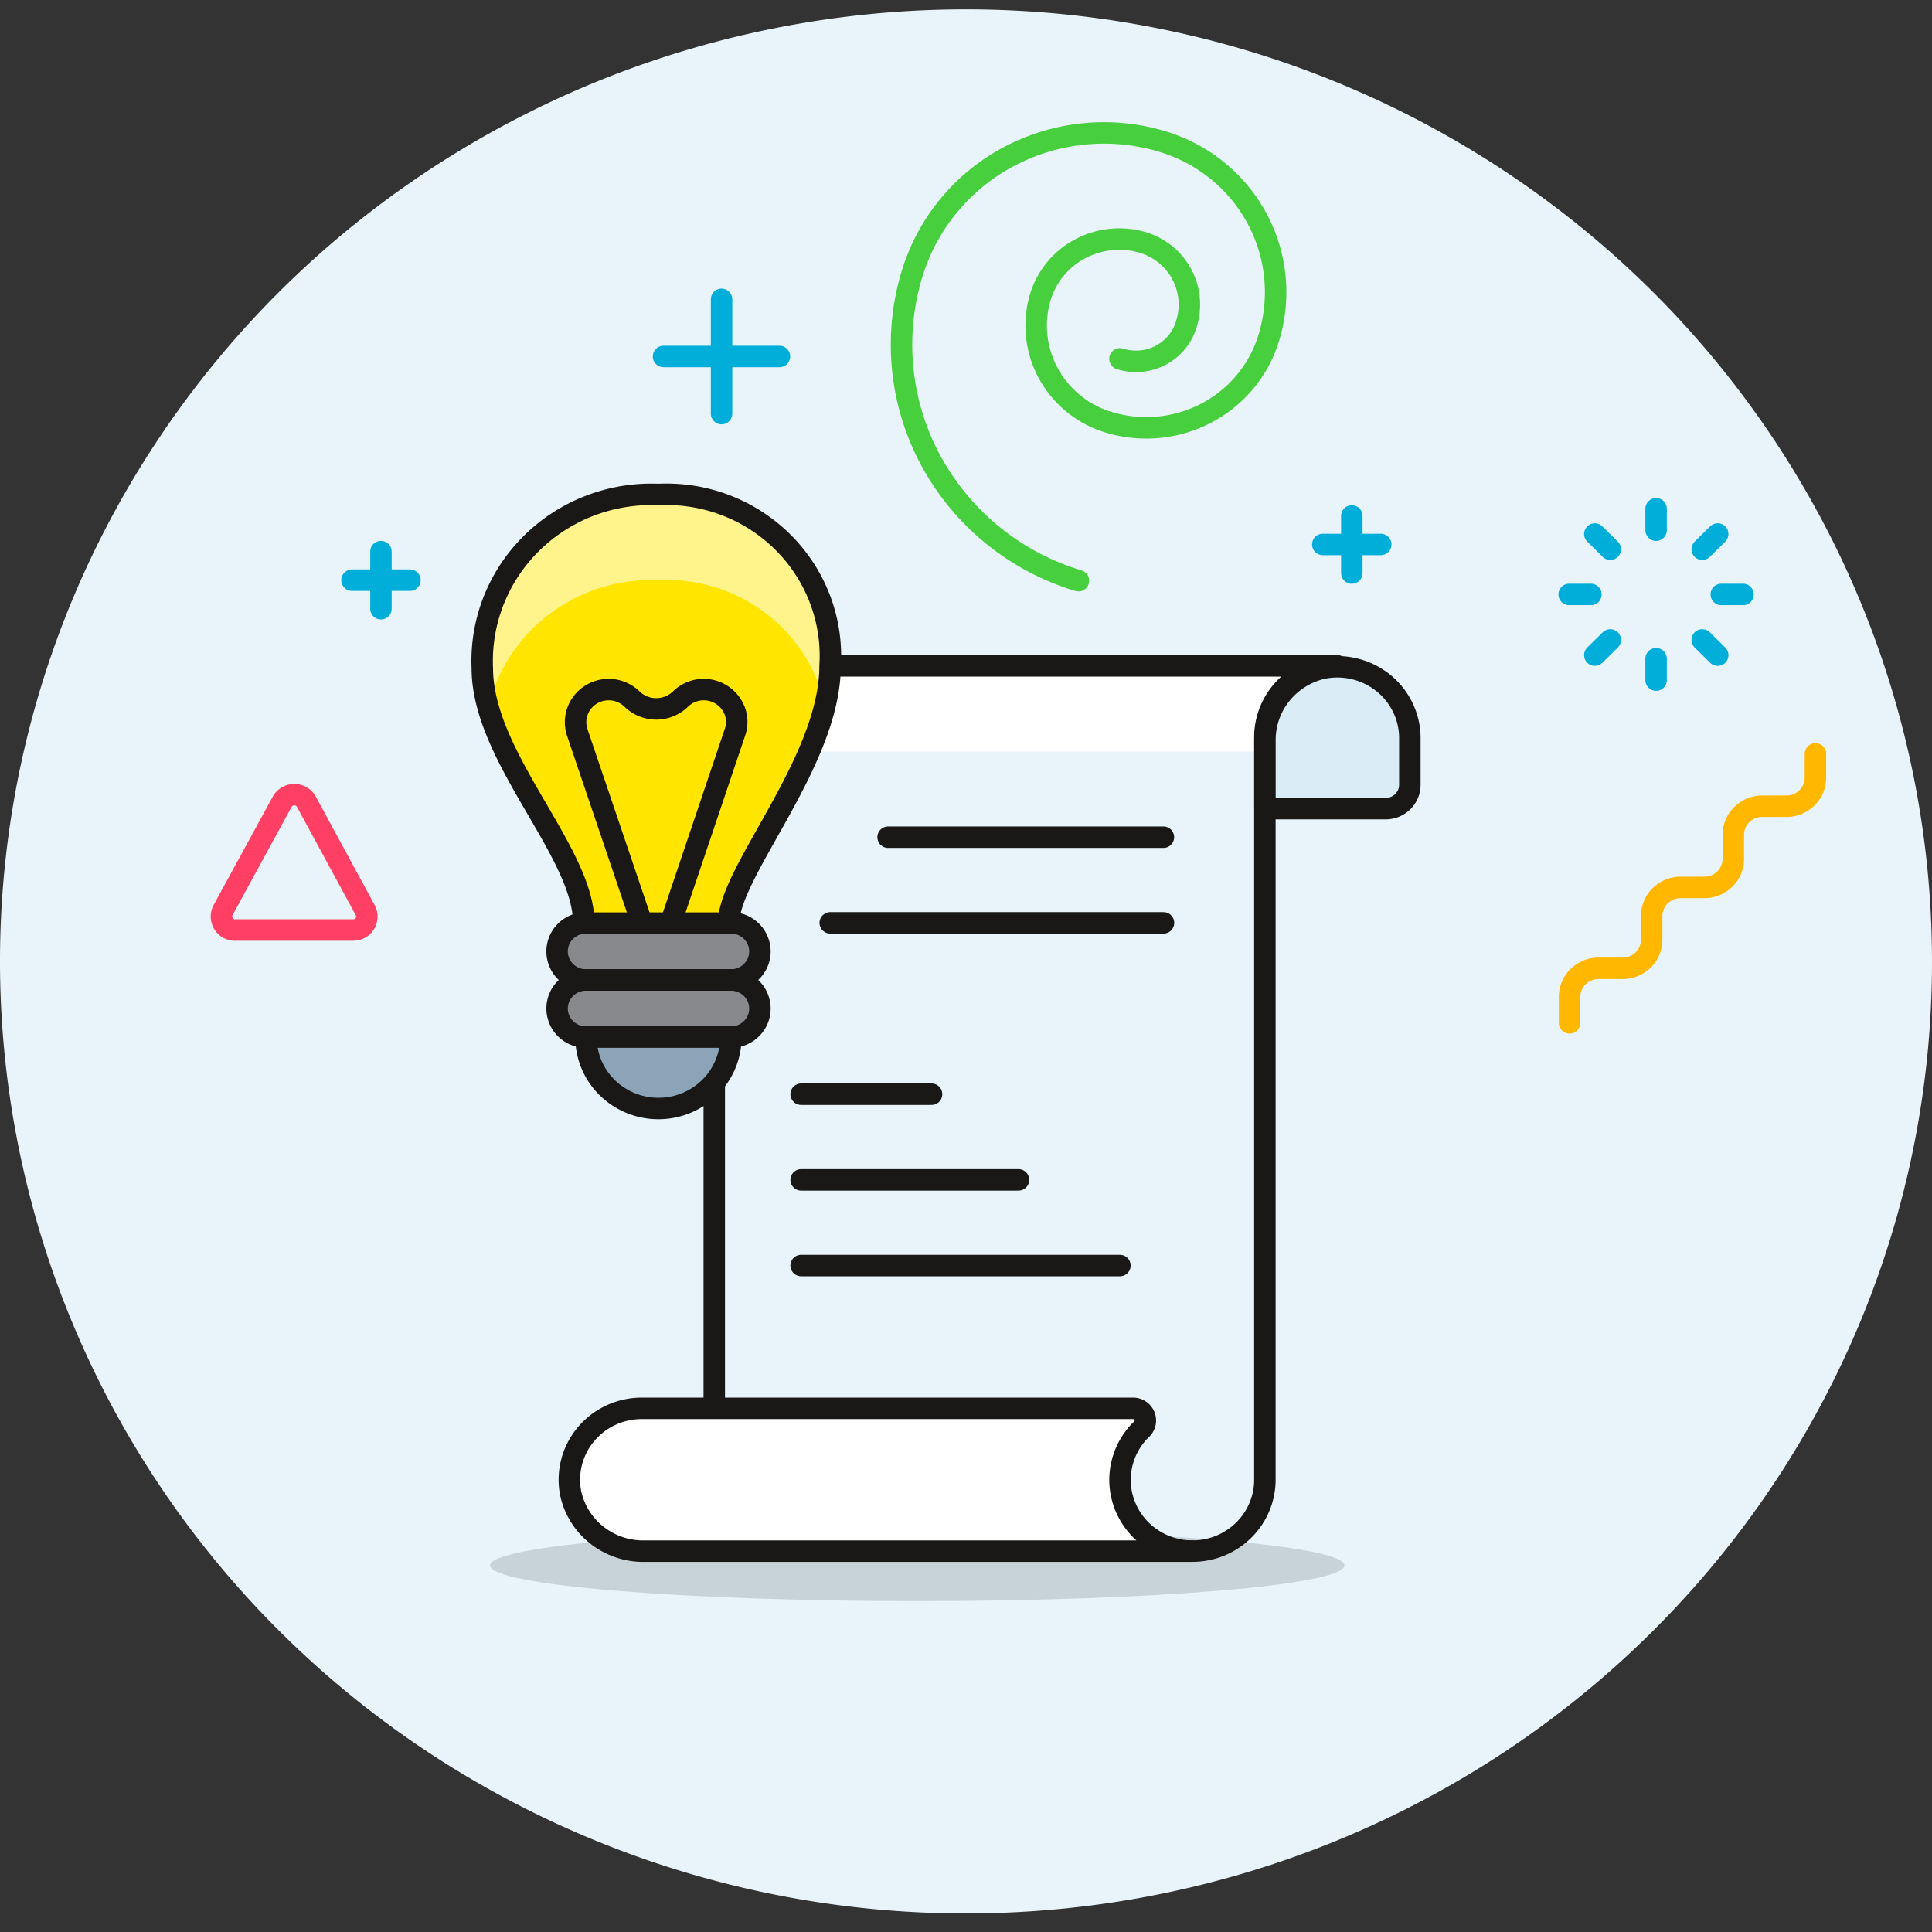
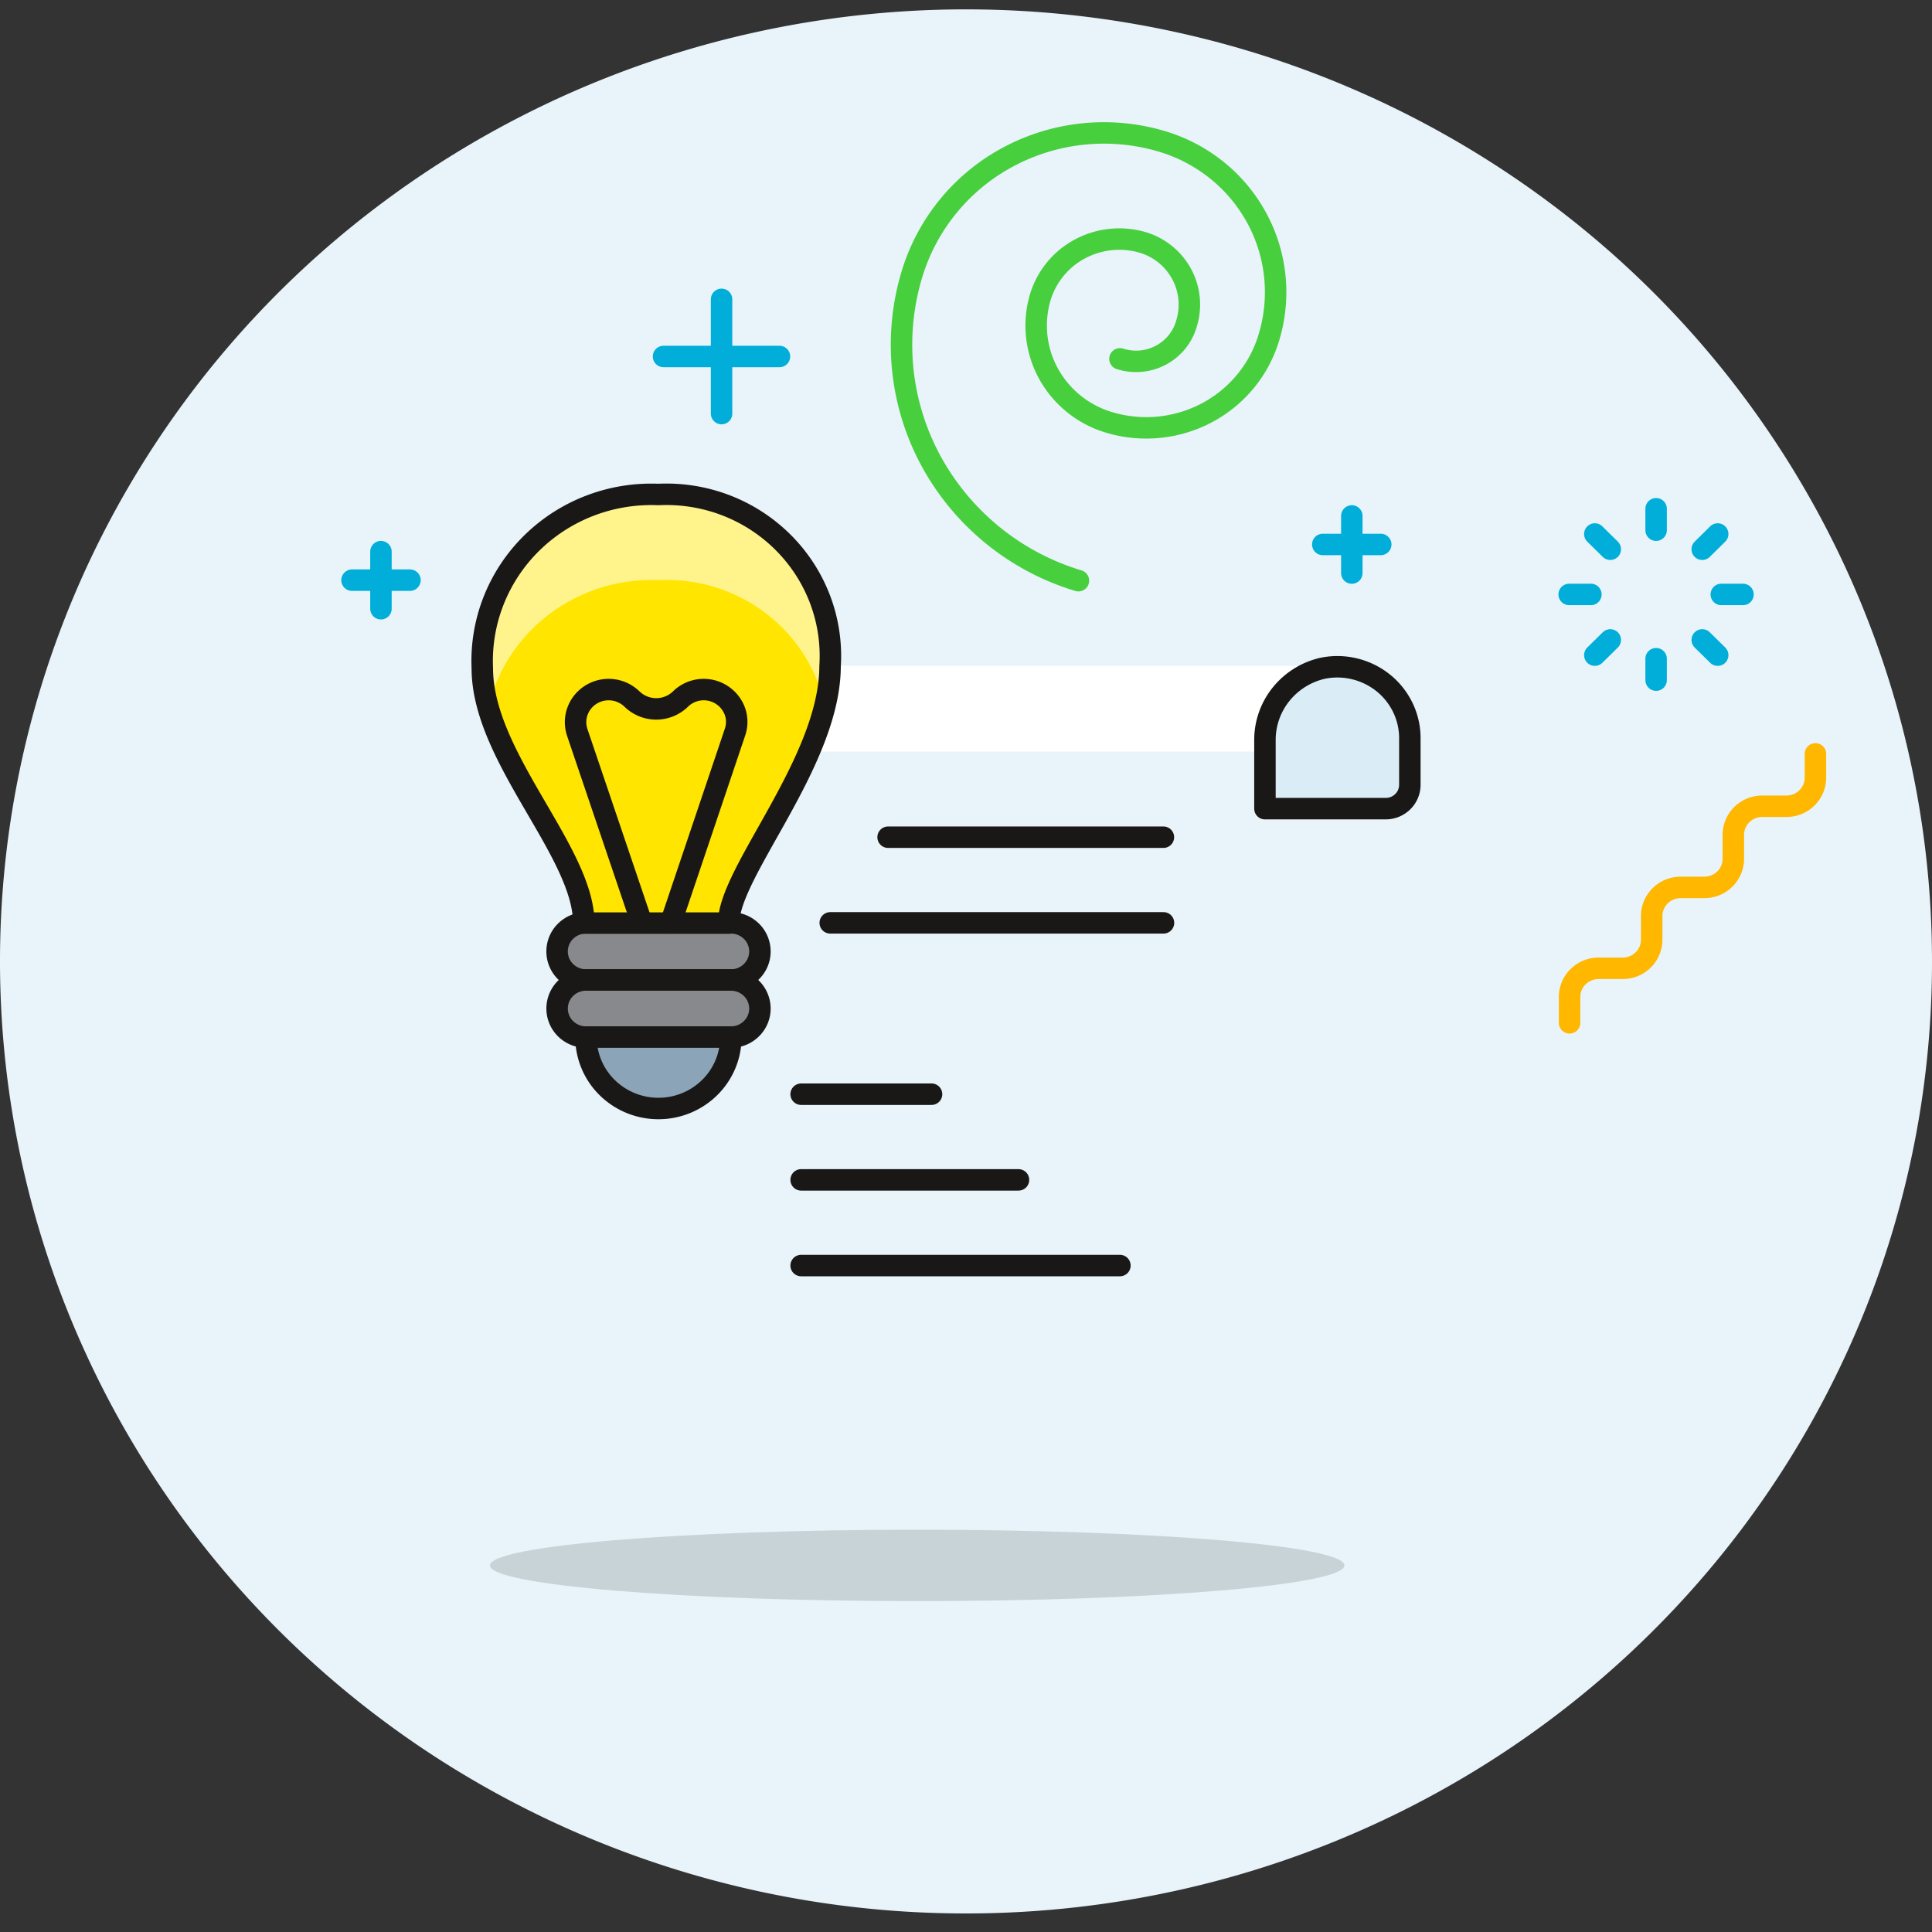
<svg xmlns="http://www.w3.org/2000/svg" width="90" height="90" fill="none">
  <rect width="100%" height="100%" fill="#333333" stroke="none" />
  <path d="M90 44.8a43.806 43.806 0 0 0-4.393-19.129 44.453 44.453 0 0 0-12.335-15.39 45.271 45.271 0 0 0-17.867-8.643 45.65 45.65 0 0 0-19.901-.203A45.302 45.302 0 0 0 17.46 9.71 44.493 44.493 0 0 0 4.803 24.846 43.825 43.825 0 0 0 .009 43.881a43.791 43.791 0 0 0 4.007 19.21h81.979A43.634 43.634 0 0 0 90 44.802zM4.016 63.092c3.57 7.764 9.334 14.35 16.603 18.969a45.484 45.484 0 0 0 24.386 7.075c8.65 0 17.116-2.456 24.386-7.075 7.269-4.62 13.034-11.205 16.603-18.969H4.016z" fill="#E8F4FA" />
  <path d="M58.923 34.343c0-.882.356-1.728.989-2.351a3.4 3.4 0 0 1 2.386-.974H37.323a4.092 4.092 0 0 0-2.86 1.172 3.973 3.973 0 0 0-1.19 2.819v37.248h22.275a3.4 3.4 0 0 0 2.387-.974c.633-.624.988-1.47.988-2.352V34.343z" fill="#E8F4FA" />
  <path opacity=".15" d="M42.725 74.586c10.992 0 19.902-.745 19.902-1.663 0-.919-8.91-1.663-19.902-1.663-10.99 0-19.9.744-19.9 1.663 0 .918 8.91 1.663 19.9 1.663z" fill="#191816" />
  <path d="M37.323 35.01h21.6v-.666c0-.882.356-1.728.989-2.352a3.4 3.4 0 0 1 2.386-.974H37.323a4.091 4.091 0 0 0-2.86 1.172 3.974 3.974 0 0 0-1.19 2.82V39a3.974 3.974 0 0 1 1.19-2.819 4.091 4.091 0 0 1 2.86-1.172z" fill="#fff" />
-   <path d="M58.923 34.343c0-.882.356-1.728.989-2.351a3.4 3.4 0 0 1 2.386-.974H37.323a4.092 4.092 0 0 0-2.86 1.172 3.973 3.973 0 0 0-1.19 2.819v37.248h22.275a3.4 3.4 0 0 0 2.387-.974c.633-.624.988-1.47.988-2.352V34.343z" stroke="#191816" stroke-linecap="round" stroke-linejoin="round" />
  <path d="M65.676 34.344a3.288 3.288 0 0 0-.34-1.412 3.336 3.336 0 0 0-.918-1.135 3.422 3.422 0 0 0-2.793-.669 3.483 3.483 0 0 0-1.938 1.2 3.395 3.395 0 0 0-.761 2.127v3.215h5.625c.298 0 .584-.117.795-.325a1.1 1.1 0 0 0 .33-.784v-2.217z" fill="#DAEDF7" stroke="#191816" stroke-linecap="round" stroke-linejoin="round" />
  <path d="M35.4 44.321a1.314 1.314 0 0 1-.396.941 1.351 1.351 0 0 1-.955.39H27.3a1.36 1.36 0 0 1-.954-.39 1.32 1.32 0 0 1 0-1.882c.253-.25.596-.39.954-.39h6.75a1.367 1.367 0 0 1 .955.39 1.33 1.33 0 0 1 .395.941v0z" fill="#87898C" stroke="#191816" stroke-linecap="round" stroke-linejoin="round" />
  <path d="M35.4 46.981a1.314 1.314 0 0 1-.396.941 1.353 1.353 0 0 1-.955.39H27.3a1.36 1.36 0 0 1-.954-.39 1.32 1.32 0 0 1 0-1.881c.253-.25.596-.39.954-.39h6.75a1.367 1.367 0 0 1 .955.39 1.33 1.33 0 0 1 .395.94v0z" fill="#87898C" stroke="#191816" stroke-linecap="round" stroke-linejoin="round" />
  <path d="M34.047 48.312c0 .882-.356 1.728-.989 2.352a3.4 3.4 0 0 1-2.386.974 3.4 3.4 0 0 1-2.387-.974 3.302 3.302 0 0 1-.988-2.352h6.75z" fill="#8CA4B8" stroke="#191816" stroke-linecap="round" stroke-linejoin="round" />
-   <path d="M52.804 65.606a.58.58 0 0 1 .514.366.558.558 0 0 1-.143.61 3.325 3.325 0 0 0-.738 1.076 3.283 3.283 0 0 0-.263 1.274c0 .882.356 1.728.989 2.352a3.4 3.4 0 0 0 2.386.974H30.034a3.488 3.488 0 0 1-2.203-.725 3.399 3.399 0 0 1-1.24-1.936c-.1-.483-.09-.983.03-1.462s.347-.925.663-1.307a3.37 3.37 0 0 1 1.168-.902 3.416 3.416 0 0 1 1.447-.32h22.905z" fill="#fff" stroke="#191816" stroke-linecap="round" stroke-linejoin="round" />
  <path d="M38.669 31.017a7.428 7.428 0 0 0-.472-3.106 7.514 7.514 0 0 0-1.718-2.646 7.65 7.65 0 0 0-2.663-1.726 7.74 7.74 0 0 0-3.146-.504 7.98 7.98 0 0 0-3.195.524 7.887 7.887 0 0 0-2.711 1.746 7.75 7.75 0 0 0-1.769 2.674 7.658 7.658 0 0 0-.527 3.15c0 4.145 4.726 8.546 4.726 11.872h6.75c0-2.383 4.724-7.516 4.724-11.984z" fill="#FFE500" />
  <path d="M30.67 27.026a7.614 7.614 0 0 1 4.974 1.52 7.416 7.416 0 0 1 2.788 4.334c.15-.61.23-1.235.236-1.863a7.428 7.428 0 0 0-.471-3.106 7.514 7.514 0 0 0-1.718-2.646 7.65 7.65 0 0 0-2.663-1.726 7.74 7.74 0 0 0-3.146-.504 7.98 7.98 0 0 0-3.195.524 7.887 7.887 0 0 0-2.711 1.746 7.75 7.75 0 0 0-1.769 2.674 7.658 7.658 0 0 0-.527 3.15c.011.608.106 1.212.282 1.795a7.686 7.686 0 0 1 2.886-4.349 7.886 7.886 0 0 1 5.034-1.549z" fill="#FFF48C" />
  <path d="M38.669 31.017a7.428 7.428 0 0 0-.472-3.106 7.514 7.514 0 0 0-1.718-2.646 7.65 7.65 0 0 0-2.663-1.726 7.74 7.74 0 0 0-3.146-.504 7.98 7.98 0 0 0-3.195.524 7.887 7.887 0 0 0-2.711 1.746 7.75 7.75 0 0 0-1.769 2.674 7.658 7.658 0 0 0-.527 3.15c0 4.145 4.726 8.546 4.726 11.872h6.75c0-2.383 4.724-7.516 4.724-11.984z" stroke="#191816" stroke-linecap="round" stroke-linejoin="round" />
  <path d="m29.895 42.99-3.004-8.869a1.498 1.498 0 0 1 .014-.998c.119-.321.344-.594.64-.774a1.56 1.56 0 0 1 1.9.22 1.621 1.621 0 0 0 2.25 0 1.548 1.548 0 0 1 2.543.576c.108.314.108.653 0 .965l-2.993 8.88" stroke="#191816" stroke-linecap="round" stroke-linejoin="round" />
  <path d="M77.148 24.699V23.7M79.297 25.586l.72-.71M80.184 27.691h1.012M79.297 29.81l.72.709M77.148 30.685v.998M75.013 29.81l-.72.709M74.11 27.691h-1.012M75.013 25.586l-.72-.71M33.613 19.267v-5.322M30.91 16.606h5.4M17.746 28.357v-2.66M16.398 27.026h2.7M62.973 26.695v-2.661M61.621 25.363h2.7" stroke="#00AED9" stroke-linecap="round" stroke-linejoin="round" />
-   <path d="M10.4 42.38a.636.636 0 0 0 .252.875.627.627 0 0 0 .345.068h5.456a.626.626 0 0 0 .551-.31.636.636 0 0 0 0-.632l-2.733-5.034a.635.635 0 0 0-.563-.328.648.648 0 0 0-.562.328L10.4 42.381z" stroke="#FF4064" stroke-linecap="round" stroke-linejoin="round" />
  <path d="M50.237 27.05a11.628 11.628 0 0 1-6.872-5.587 11.346 11.346 0 0 1-.868-8.737 9.221 9.221 0 0 1 4.52-5.442 9.45 9.45 0 0 1 7.102-.7 7.485 7.485 0 0 1 2.57 1.347 7.364 7.364 0 0 1 1.85 2.213 7.237 7.237 0 0 1 .564 5.597 5.838 5.838 0 0 1-1.09 2.03 5.933 5.933 0 0 1-1.798 1.462 6.034 6.034 0 0 1-4.549.444 4.766 4.766 0 0 1-2.828-2.281 4.65 4.65 0 0 1-.367-3.584 3.793 3.793 0 0 1 1.858-2.227 3.887 3.887 0 0 1 2.912-.289 3.061 3.061 0 0 1 1.803 1.466c.381.704.465 1.528.233 2.292a2.392 2.392 0 0 1-.44.864c-.205.255-.46.467-.75.623a2.467 2.467 0 0 1-1.915.176" stroke="#48CF3E" stroke-linecap="round" stroke-linejoin="round" />
  <path d="M73.117 47.647v-1.209a1.313 1.313 0 0 1 .396-.94 1.352 1.352 0 0 1 .954-.39h1.125a1.368 1.368 0 0 0 .955-.39 1.33 1.33 0 0 0 .395-.94v-1.109c0-.353.142-.691.396-.94.253-.25.596-.39.954-.39h1.125a1.36 1.36 0 0 0 .944-.401 1.32 1.32 0 0 0 .384-.94v-1.11c0-.352.142-.69.395-.94s.597-.39.955-.39h1.125c.358 0 .701-.14.954-.39a1.32 1.32 0 0 0 .396-.94V35.12" stroke="#FFB700" stroke-linecap="round" stroke-linejoin="round" />
  <path d="M41.371 39h12.825M38.676 42.99H54.2M37.32 50.972h6.075M37.32 54.963h10.125M37.32 58.954h14.85" stroke="#191816" stroke-linecap="round" stroke-linejoin="round" />
</svg>